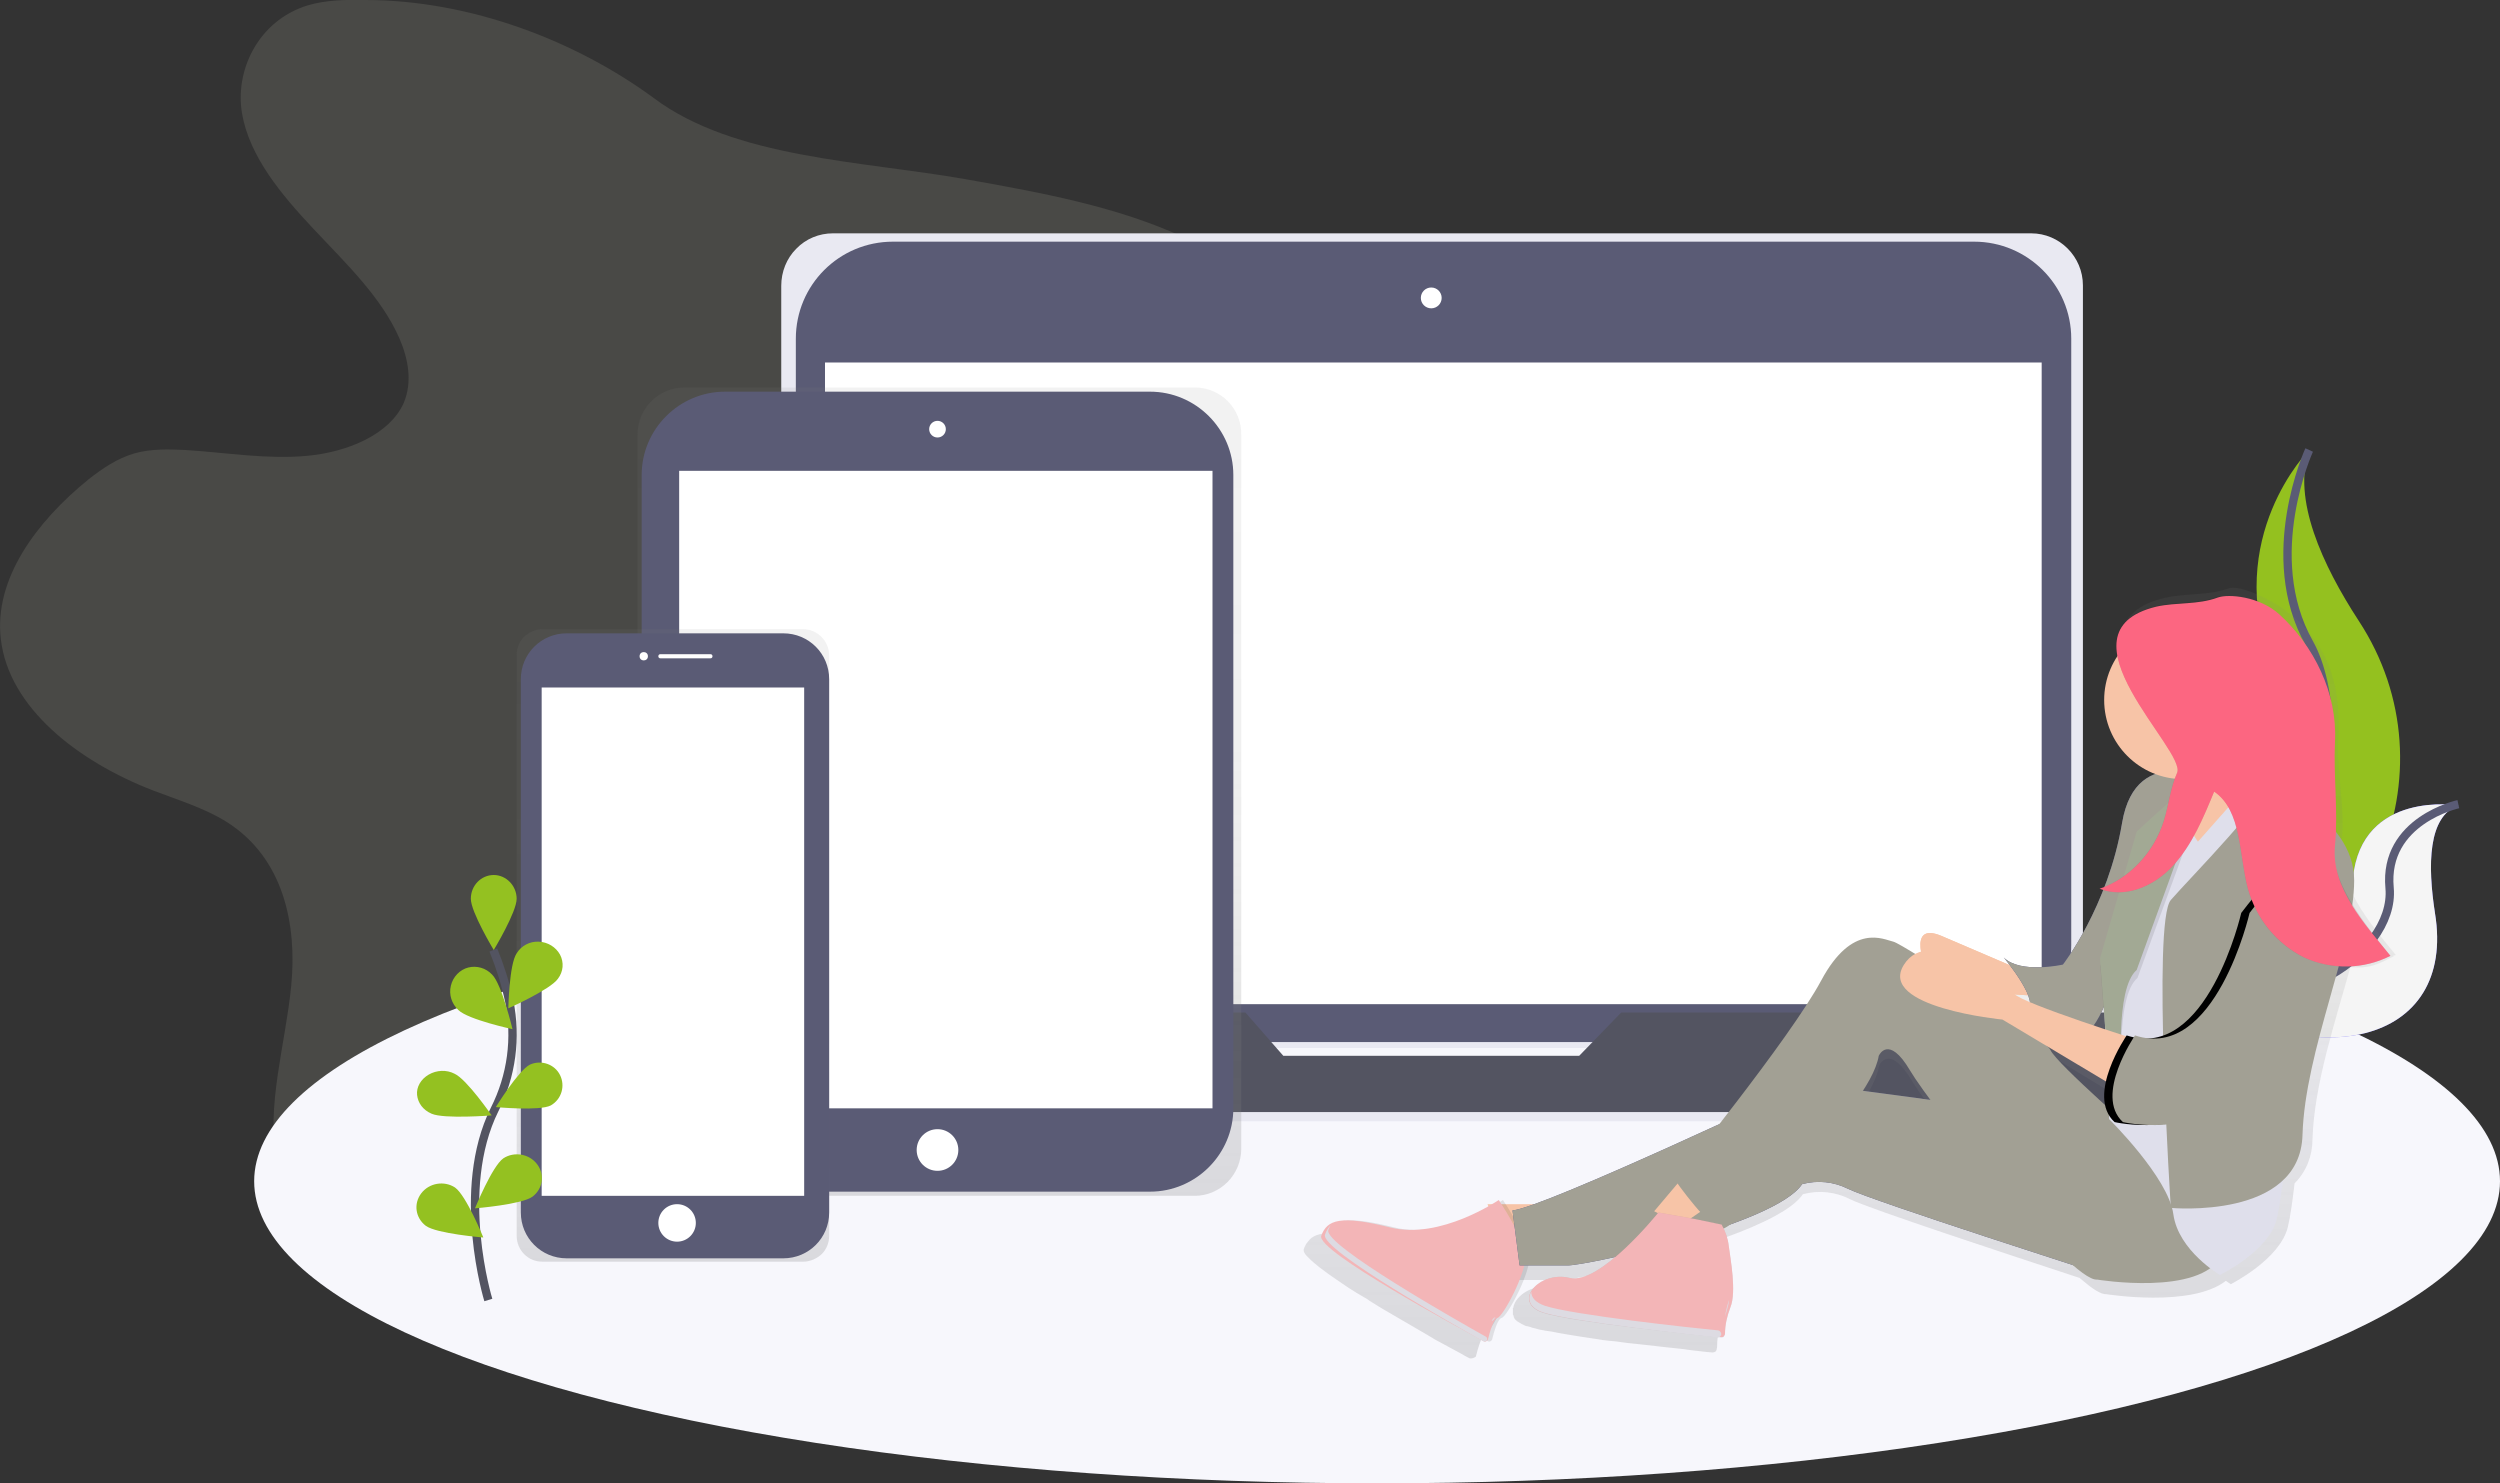
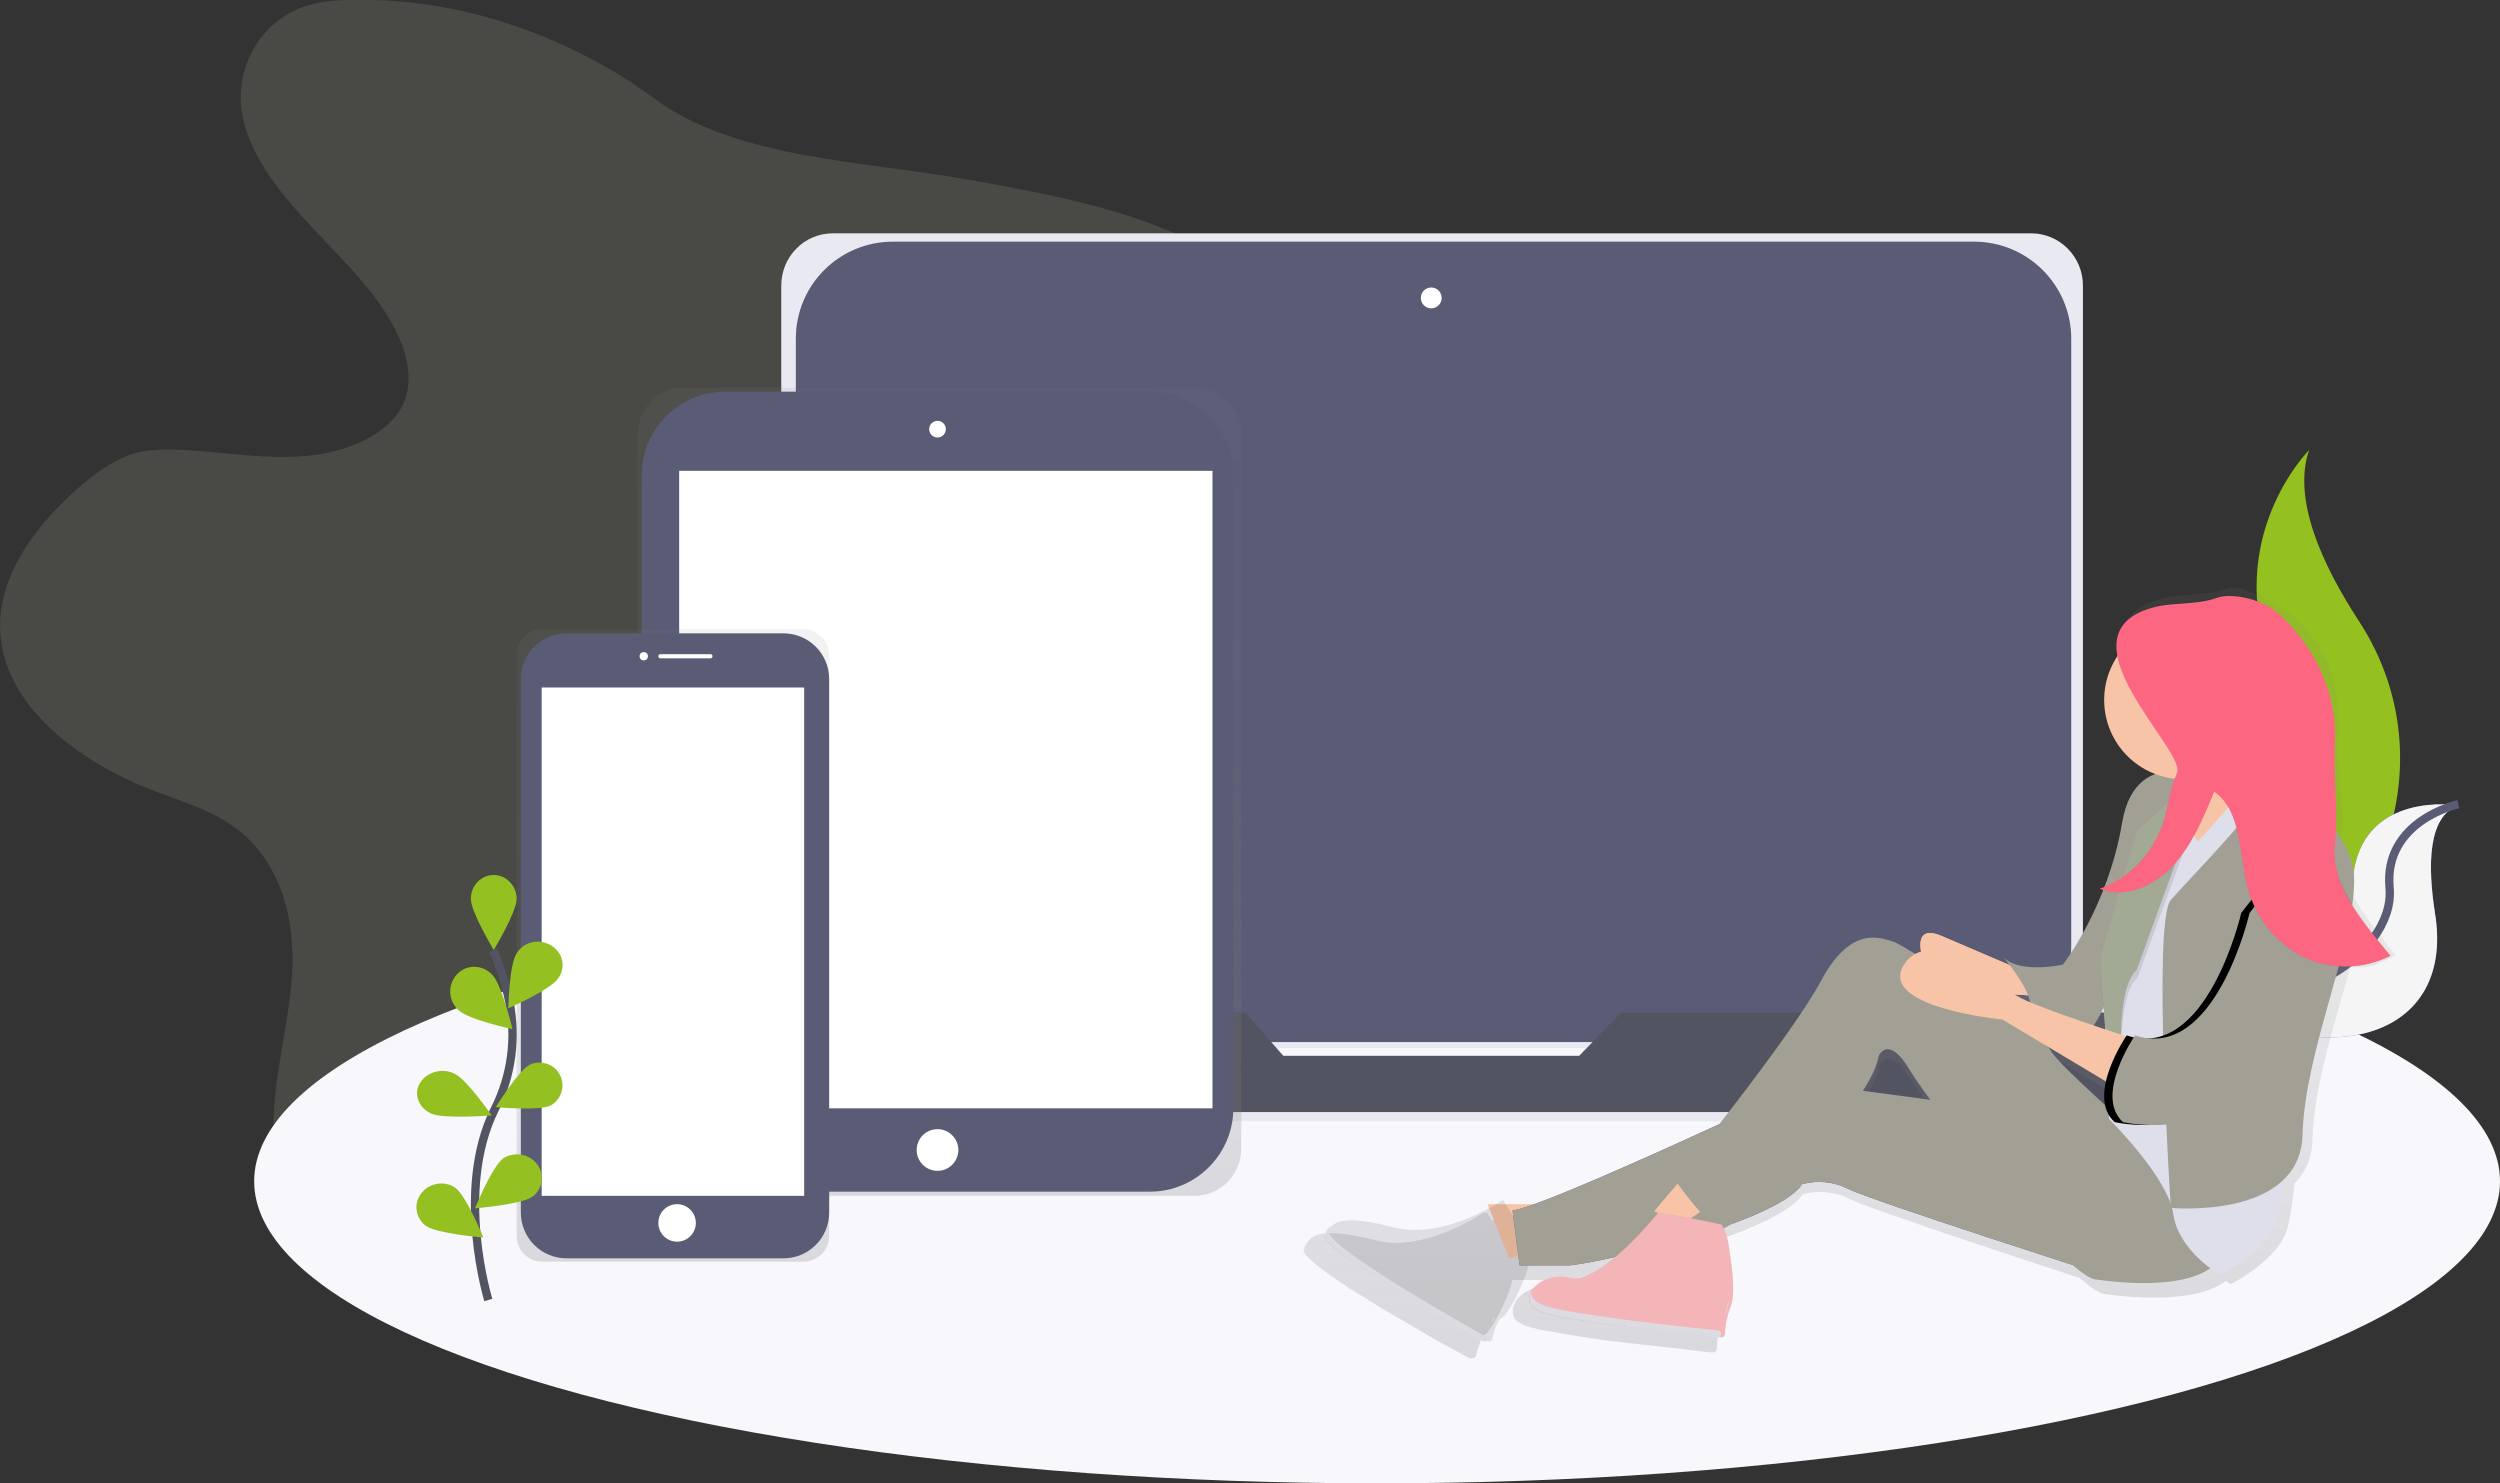
<svg xmlns="http://www.w3.org/2000/svg" version="1.1" id="Ebene_1" x="0px" y="0px" viewBox="0 0 600 356" style="enable-background:new 0 0 600 356;" xml:space="preserve">
  <rect x="0" y="0" width="600" height="356" fill="#333333" stroke="none" />
  <style type="text/css">
	.st0{opacity:0.2;fill:#A2A094;enable-background:new    ;}
	.st1{fill:#F7F7FC;}
	.st2{fill:#94C11F;}
	.st3{fill:none;stroke:#5A5B75;stroke-width:2;}
	.st4{fill:#766DF4;}
	.st5{fill:#F5F5F5;}
	.st6{fill:#E9E9F2;}
	.st7{fill:#5A5B75;}
	.st8{fill:#FFFFFF;}
	.st9{fill:#535461;}
	.st10{fill:url(#SVGID_1_);}
	.st11{fill:url(#SVGID_2_);}
	.st12{fill:none;stroke:#535461;stroke-width:2;}
	.st13{fill:#94C121;}
	.st14{fill:url(#SVGID_3_);}
	.st15{fill:#F7C4A7;}
	.st16{fill:#575988;}
	.st17{fill:#A2A094;}
	.st18{opacity:0.1;enable-background:new    ;}
	.st19{fill:#F3B5B7;}
	.st20{fill:#DFDFEB;}
	.st21{fill:#A2A994;}
	.st22{fill:#DDDBE2;}
	.st23{fill:#FC6681;}
</style>
  <g>
    <g>
      <path class="st0" d="M87.6,0c-4.7-0.1-9.4,0-13.8,1.3c-11.9,3.7-17.5,15.7-15.7,26s9.4,19.4,17.2,27.7s16.3,16.4,20.6,26.3    c2.1,4.9,3.1,10.4,1,15.4c-3.4,7.6-13.5,11.8-23.2,12.7s-19.5-0.8-29.2-1.4c-4.1-0.2-8.3-0.3-12.2,0.8c-4.2,1.2-7.8,3.7-11,6.2    C8.7,125.2-1.5,139,0.2,153.4c1.9,16.4,18.4,29.3,36.5,36.3c6,2.3,12.3,4.2,17.6,7.5c13.9,8.7,17,24.9,15.6,39.3    s-6.1,28.7-3.5,42.9c3.1,16.5,16.7,31.5,35.1,38.5c16.4,6.2,36.9,5.8,51.5-3c7.1-4.3,12.5-10.2,17.1-16.4c6.9-9.1,12.7-19,17-29.6    c2-4.9,3.9-10.2,8.7-13.6c2.9-2.1,6.6-3.3,10.4-4.2c11.2-2.8,23-3.5,34.2-6s22.6-7.1,28.8-15.2c8.7-11.6,4.6-26.5,4.7-40.1    c0.1-31.1,22.6-59,31-89.4c2.7-9.9,3.7-20.9-2.3-29.7c-4.1-6-11.1-10.3-18.4-13.7C268,49.5,249.7,46.2,231.7,43    c-25-4.4-55.4-5-74.7-19.4C138.4,9.9,113,0,87.6,0z" />
      <ellipse class="st1" cx="330.5" cy="283.5" rx="269.5" ry="72.5" />
      <path class="st2" d="M554.2,108c0,0-20.8,20.8-9,51.7S525,242,525,242l1-0.2c42.7-7.6,63.9-56.5,40.1-92.8    C557.3,135.5,550.1,119.7,554.2,108L554.2,108z" />
    </g>
-     <path class="st3" d="M554.2,108c0,0-11.7,25.5,0,46.3s2,79.3-29.2,87.7" />
    <g>
      <g>
        <path id="D" class="st4" d="M590,193.3c0,0-23.2-3.8-25.3,17.5S520,235,520,235l0.8,0.5c35.1,23.6,68.7,15,63.6-16.3     C582.6,207.6,582.7,195.9,590,193.3L590,193.3z" />
      </g>
      <g>
        <path id="D_1_" class="st5" d="M590,193.3c0,0-23.2-3.8-25.3,17.5S520,235,520,235l0.8,0.5c35.1,23.6,68.7,15,63.6-16.3     C582.6,207.6,582.7,195.9,590,193.3L590,193.3z" />
      </g>
    </g>
    <path class="st3" d="M590,193c0,0-18,3.9-16.5,20.1s-26.8,35.7-53.5,20.2" />
    <g>
      <path class="st6" d="M535.7,244.5h-37.1c0.9-1.7,1.3-3.6,1.3-5.6V68.5c0-6.9-5.6-12.5-12.4-12.5H199.9c-3.3,0-6.5,1.3-8.8,3.7    c-2.3,2.3-3.6,5.5-3.6,8.9v170.4c0,1.9,0.4,3.8,1.3,5.6h-38.5c-1.8,0-3.3,1.5-3.3,3.3v2.7c0,10.2,8.2,18.5,18.4,18.5h355.2    c10.2,0,18.4-8.3,18.4-18.5v-2.7C539,246,537.5,244.5,535.7,244.5L535.7,244.5L535.7,244.5z M306.8,255.1l-3.2-3.6h79l-3.5,3.6    L306.8,255.1z" />
      <path class="st7" d="M214.3,58h259.5c12.8,0,23.3,10.4,23.3,23.3v145.5c0,12.8-10.4,23.3-23.3,23.3H214.3    c-12.8,0-23.3-10.4-23.3-23.3V81.3C191,68.4,201.4,58,214.3,58z" />
      <g>
-         <path class="st8" d="M198,87h292v154H198V87z" />
+         <path class="st8" d="M198,87v154H198V87z" />
        <circle class="st8" cx="343.5" cy="71.5" r="2.5" />
      </g>
      <path class="st9" d="M389.1,243L379,253.4H308l-9.1-10.4H154.2c-1.8,0-3.2,1.5-3.2,3.2v2.6c0,10,8.1,18.1,18.1,18.1h348.9    c10,0,18.1-8.1,18.1-18.1v-2.6c0-1.8-1.4-3.2-3.2-3.2H389.1z" />
      <linearGradient id="SVGID_1_" gradientUnits="userSpaceOnUse" x1="-653.955" y1="716.139" x2="-653.955" y2="717.139" gradientTransform="matrix(145 0 0 -194 95049.031 139218)">
        <stop offset="0" style="stop-color:#808080;stop-opacity:0.25" />
        <stop offset="0.54" style="stop-color:#808080;stop-opacity:0.12" />
        <stop offset="1" style="stop-color:#808080;stop-opacity:0.1" />
      </linearGradient>
      <path class="st10" d="M286.8,93H164.2c-6.2,0-11.2,5.1-11.2,11.3v171.4c0,6.3,5,11.3,11.2,11.3h122.5c6.2,0,11.2-5.1,11.2-11.3    V104.3C298,98.1,293,93,286.8,93z" />
      <path class="st7" d="M174,94h102c11,0,20,9,20,20v152c0,11-9,20-20,20H174c-11,0-20-9-20-20V114C154,103,163,94,174,94z" />
      <g>
        <path class="st8" d="M163,113h128v153H163V113z" />
        <circle class="st8" cx="225" cy="103" r="2" />
        <circle class="st8" cx="225" cy="276" r="5" />
      </g>
      <linearGradient id="SVGID_2_" gradientUnits="userSpaceOnUse" x1="-649.714" y1="715.625" x2="-649.714" y2="716.625" gradientTransform="matrix(75.002 0 0 -152 48891.32 109078.023)">
        <stop offset="0" style="stop-color:#808080;stop-opacity:0.25" />
        <stop offset="0.54" style="stop-color:#808080;stop-opacity:0.12" />
        <stop offset="1" style="stop-color:#808080;stop-opacity:0.1" />
      </linearGradient>
      <path class="st11" d="M192.8,151h-62.6c-1.6,0-3.2,0.7-4.4,1.8c-1.2,1.2-1.8,2.8-1.8,4.4v139.4c0,1.7,0.7,3.3,1.8,4.4    c1.2,1.2,2.7,1.8,4.4,1.8h62.6c1.6,0,3.2-0.7,4.4-1.8c1.2-1.2,1.8-2.8,1.8-4.4V157.3c0-1.7-0.7-3.3-1.8-4.4    C196,151.7,194.4,151,192.8,151L192.8,151z" />
      <path class="st7" d="M136,152h52c6.1,0,11,4.9,11,11v128c0,6.1-4.9,11-11,11h-52c-6.1,0-11-4.9-11-11V163    C125,156.9,129.9,152,136,152z" />
      <g>
        <path class="st8" d="M130,165h63v122h-63V165z" />
        <circle class="st8" cx="154.5" cy="157.5" r="1" />
        <path class="st8" d="M158.5,157h12c0.3,0,0.5,0.2,0.5,0.5l0,0c0,0.3-0.2,0.5-0.5,0.5h-12c-0.3,0-0.5-0.2-0.5-0.5l0,0     C158,157.2,158.2,157,158.5,157z" />
        <circle class="st8" cx="162.5" cy="293.5" r="4.5" />
      </g>
    </g>
    <path class="st12" d="M117.2,312c0,0-8.1-26.3,1.5-45.7c4.1-8.1,5.3-17.2,3.5-26.1c-0.9-4.2-2.2-8.3-3.8-12.2" />
    <path class="st13" d="M124,215.7c0,3.2-5.5,12.3-5.5,12.3s-5.5-9.1-5.5-12.3c0-3.2,2.5-5.7,5.5-5.7S124,212.6,124,215.7z    M133.9,234.9c-1.8,2.6-11.9,7.1-11.9,7.1s0.2-10.6,2-13.2c1.1-1.8,3.1-2.9,5.3-2.8c2.2,0.1,4.1,1.3,5.1,3.1   C135.4,231,135.2,233.2,133.9,234.9L133.9,234.9z M132.2,265.3c-2.7,1.4-13.2,0.4-13.2,0.4s5.4-8.8,8.2-10.2   c2.7-1.2,5.9-0.1,7.2,2.5S134.8,263.8,132.2,265.3L132.2,265.3L132.2,265.3z M127.8,287.2c-2.6,1.9-13.8,2.8-13.8,2.8   s4.1-10.1,6.8-12c2.6-1.7,6.2-1.1,8.1,1.4S130.3,285.3,127.8,287.2L127.8,287.2L127.8,287.2z M110,242.4c2.3,2.3,13,4.6,13,4.6   s-2.6-10.9-4.9-13.1c-1.5-1.6-3.7-2.2-5.7-1.7s-3.7,2.2-4.2,4.4C107.7,238.7,108.4,240.9,110,242.4L110,242.4L110,242.4z    M103.6,267.3c3,1.3,14.4,0.4,14.4,0.4s-6-8.7-8.9-10c-1.9-1-4.3-0.9-6.2,0.2s-3,3-2.8,4.9S101.5,266.4,103.6,267.3L103.6,267.3   L103.6,267.3z M102.2,294.2c2.6,1.9,13.8,2.8,13.8,2.8s-4.1-10.1-6.8-12c-2.6-1.7-6.2-1.1-8.1,1.4S99.7,292.3,102.2,294.2   L102.2,294.2L102.2,294.2z" />
    <linearGradient id="SVGID_3_" gradientUnits="userSpaceOnUse" x1="-655.985" y1="716.049" x2="-655.985" y2="717.049" gradientTransform="matrix(262.053 0 0 -185.017 172347.156 132807.172)">
      <stop offset="0" style="stop-color:#808080;stop-opacity:0.25" />
      <stop offset="0.54" style="stop-color:#808080;stop-opacity:0.12" />
      <stop offset="1" style="stop-color:#808080;stop-opacity:0.1" />
    </linearGradient>
    <path class="st14" d="M575,229.2c-6.4-7.8-14.1-16.8-13-27.2c0.9-8.4-1.2-16.2-0.8-24.6c0.6-12-1.8-21.4-10.4-29.1   c-5-4.5-13.4-8-15.9-7.1c-4.9,1.8-10.3,1.1-15.4,2.3c-3.9,0.9-6.4,2.3-8,4.1c-3.2,2.9-3.2,7-1.8,11.3c-2.6,4.8-3,10.4-1.2,15.5   s5.6,9.2,10.6,11.3c-3.6,1.5-6.6,5-7.8,12c-0.8,4.8-2.1,9.6-3.8,14.1c-0.8,0.4-1.5,0.7-2.3,0.9c0.2,0.1,0.4,0.1,0.5,0.2   c-0.4,0.1-0.7,0.3-1.2,0.4c0.7,0.3,1.4,0.5,2.1,0.6c-4.6,11.8-10.4,19-10.4,19s-10.7,2.4-14.9-1.8c0,0,0.7,0.8,1.6,2l-16.5-6.8   c-4.2-1.7-5.2,0-5.2,2.3c-1,0.1-2,0.5-2.9,1c-1.2-0.8-2.5-1.5-3.9-2.1c-2.4-0.6-10.1-4.8-17.9,9.6c-4.5,8.4-16.1,23.6-25,34.9   c-17.3,8-39.9,18.2-48.2,20.8H358c-0.7-1.2-1.2-1.9-1.2-1.9l-0.4,0.3l-0.2-0.3c0,0-10.5,7.4-21.3,7.4c-1.5,0-3-0.2-4.5-0.6   c-4.9-1.2-8.4-1.8-10.9-1.7c-2.9-0.1-4.6,0.6-5.6,2c-0.1,0.2-0.3,0.4-0.4,0.5c-0.1,0.2-0.2,0.4-0.3,0.6c-0.1,0.2-0.2,0.4-0.3,0.7   c-0.1,0.4,0.1,0.8,0.3,1.1c0.1,0.2,0.3,0.4,0.5,0.6l0.3,0.3c1.3,1.4,3.8,3.3,6.9,5.4l2.8,1.9l1.9,1.2l1.7,1l0.7,0.4l0.7,0.5   l1.3,0.8l0.8,0.5l1.5,0.9l1.2,0.7l9.1,5.3l2,1.2l0.2,0.1l1.3,0.7l2.2,1.2l1.5,0.8l1.6,0.9l1.3,0.7c0.5,0.1,1.1-0.1,1.5-0.4   c0.4-1.6,1.3-5.1,2.3-5.4s5.3-7.9,6.5-13h11.7c2.3-0.2,4.6-0.6,6.8-1.1c-3,2.2-6,3.5-8.3,2.9c-4.9-1.2-9.5,1.8-10,4.8   c0,0.1,0,0.1-0.1,0.2s0,0.1,0,0.2s0,0.1,0,0.2s0,0.1,0,0.2v0.8c0,0.1,0,0.2,0.1,0.2s0,0.1,0,0.1c0,0.1,0.1,0.2,0.1,0.3l0,0.1   c0.1,0.1,0.1,0.2,0.2,0.4l0.1,0.1c0.1,0.1,0.1,0.2,0.2,0.2l0.1,0.1c0.1,0.1,0.1,0.1,0.2,0.2l0.2,0.1l0.3,0.2l0.2,0.1l0.3,0.2   l0.2,0.1l0.4,0.2l0.2,0.1c0.2,0.1,0.4,0.2,0.7,0.2c0.4,0.1,0.8,0.2,1.3,0.4l0.5,0.1l0.7,0.2l0.4,0.1l1.6,0.3l0.8,0.1l0.6,0.1   l1.5,0.3l2.9,0.5l2.5,0.4l3.3,0.5l0.7,0.1l1.2,0.2l1.7,0.2l1.2,0.1l3,0.4l0.9,0.1l1.9,0.2l7.1,0.8l3.8,0.4l0.6,0.1l1.5,0.2l0.9,0.1   l2.6,0.3h0.2l1,0.1c0.2,0,0.5-0.1,0.7-0.2c0.2-0.2,0.3-0.4,0.3-0.6v-0.1c0.1-0.1,0.1-0.3,0.1-0.5c0-1.4,0.2-2.9,0.5-4.3   c0.1-0.2,0.1-0.5,0.2-0.7l0.1-0.3l0.3-0.9c0.1-0.2,0.2-0.4,0.2-0.7c0-0.1,0-0.1,0.1-0.2s0.1-0.2,0.1-0.4c1.2-4.1-0.2-11.8-0.7-14.9   c-0.1-1-0.4-1.9-0.7-2.9c0.1,0,0.2,0,0.2,0c0.6-0.2,1.2-0.5,1.7-0.9c8.8-3.2,16.2-6.8,18.6-10.4c3.8-1,7.8-0.6,11.3,1.2   c4.6,2.3,39,13.6,55.1,18.9c2.9,2.5,5.1,4,6.4,3.9c0,0,20.4,3.3,28.7-3.2c0.7,0.5,1.2,0.8,1.2,0.8s11.9-6,13.7-13.8   c0.6-2.5,1.1-6.2,1.6-10.4c2.8-2.8,4.3-6.6,4.3-10.6c0.4-13.1,5.4-28,9.1-41.3c4.5,0.4,6.3-0.5,10.4-2.6l-0.2-0.2   C574.6,229.4,574.8,229.3,575,229.2L575,229.2z M506.5,248.8l-2.3-0.8c0.8-1,1.4-2.2,2-3.3L506.5,248.8L506.5,248.8z M493.7,254.3   l13.8,8.4l0.1,1.7c-0.2,1.3-0.1,2.6,0.1,3.9C501.7,262.8,494.5,256.1,493.7,254.3L493.7,254.3L493.7,254.3z M488.1,242   c-1.5-0.6-2.8-1.2-3.6-1.7l3.2,0.2C487.8,241.1,488,241.5,488.1,242L488.1,242L488.1,242z M451,255.7c0,0,2.4-5.4,7.8,3.6   c0.8,1.4,2.4,3.6,4.4,6.4l-15.6-2.1C449.4,260.7,450.6,258,451,255.7L451,255.7L451,255.7z" />
    <g>
      <path id="E" class="st15" d="M485.5,233l-19.6-8.4c-8.6-3.6-3.5,8.4-3.5,8.4s14.4,4.2,14.4,4.8S489,239,489,239L485.5,233z" />
    </g>
    <g>
      <path id="E_1_" class="st15" d="M485.5,233l-19.6-8.4c-8.6-3.6-3.5,8.4-3.5,8.4s14.4,4.2,14.4,4.8S489,239,489,239L485.5,233z" />
    </g>
    <g>
-       <path id="F" class="st16" d="M532,187.7c0,0-19.3-10.4-22.7,9.8s-14.2,34-14.2,34s-10.2,2.3-14.2-1.7c0,0,9.6,11.5,5.1,12.7    c0,0,10.2,7.5,14.7,5.2s7.9-17.9,9.6-21.9C512.2,221.7,518.4,186.5,532,187.7L532,187.7z" />
-     </g>
+       </g>
    <g>
      <path id="F_1_" class="st17" d="M532,187.7c0,0-19.3-10.4-22.7,9.8s-14.2,34-14.2,34s-10.2,2.3-14.2-1.7c0,0,9.6,11.5,5.1,12.7    c0,0,10.2,7.5,14.7,5.2s7.9-17.9,9.6-21.9C512.2,221.7,518.4,186.5,532,187.7L532,187.7z" />
    </g>
    <g>
      <path class="st15" d="M521,180.2c0,0,12.2,14,12.8,25.6s14-12.2,15.1-12.8s-11.6-20.4-12.8-26.8S521,180.2,521,180.2z" />
      <path class="st15" d="M529.4,187l-7.4,6.8l3.5,14.2l9.5-9l-1.1-9L529.4,187z M370.4,289H357l5.2,13l12.8-3.5L370.4,289z" />
    </g>
    <path class="st18" d="M360.7,288c0,0-14,9.6-26,6.6s-15.2-1.9-16.6,2c-1.3,3.6,33.5,22.3,39,25.3c0.2,0.1,0.4,0.1,0.6,0   c0.2-0.1,0.3-0.2,0.4-0.4c0.4-1.6,1.3-5,2.3-5.2c1.3-0.3,7.1-11,6.7-15.2S360.7,288,360.7,288z" />
-     <path class="st19" d="M359.7,288c0,0-14,9.6-26,6.6s-15.2-1.9-16.6,2c-1.3,3.6,33.5,22.3,39,25.3c0.2,0.1,0.4,0.1,0.6,0   c0.2-0.1,0.3-0.2,0.4-0.4c0.4-1.6,1.3-5,2.3-5.2c1.3-0.3,7.1-11,6.7-15.2S359.7,288,359.7,288z" />
    <g>
      <path id="G" class="st16" d="M472.5,265.2l-38.8-5.2c0,0-63.2,29.9-70.7,30.5l1.7,13.2h11.6c4.6,0,49.8-9.8,56.2-19.5    c3.7-1,7.6-0.6,11,1.1c5.8,2.9,61.4,20.7,61.4,20.7L472.5,265.2z" />
    </g>
    <g>
      <path id="G_1_" class="st17" d="M472.5,265.2l-38.8-5.2c0,0-63.2,29.9-70.7,30.5l1.7,13.2h11.6c4.6,0,49.8-9.8,56.2-19.5    c3.7-1,7.6-0.6,11,1.1c5.8,2.9,61.4,20.7,61.4,20.7L472.5,265.2z" />
    </g>
    <path class="st15" d="M403.5,283l-6.5,7.7l6.5,3.3l9.5-6.6L403.5,283z" />
    <path class="st17" d="M514.3,273.3c0,0-20.7-18-22.2-21.3s-35.4-25.5-37.7-26s-9.8-4.7-17.3,9.3S402,283.2,402,283.2   s8.6,12.3,11.5,11.7s35.1-28,37.4-41.5c0,0,2.3-5.3,7.5,3.5s38.6,50.8,44.9,50.2c0,0,24.8,4.1,29.9-5.8S514.3,273.3,514.3,273.3   L514.3,273.3z" />
    <path class="st20" d="M526.6,188.9c0,0-7.4,3.2-8,16.6S505,241.7,505,241.7l1.2,26.9c0,0,14.2,14,15.4,22.8s11.2,14.6,11.2,14.6   s11.8-5.8,13.6-13.4s3-26.3,5.9-33.3s1.2-50.8,1.2-50.8l-8.9-15.2l-4.7-5.3l-12.4,14C527.5,202,520.7,193,526.6,188.9L526.6,188.9z   " />
    <path class="st18" d="M509.4,260c0,0-1.8-20.7,3.6-25.3l10.7-29.3c0,0,3.9-14.1,3.3-15.2s-14,11.2-14,11.2l-8.9,30.5l2.4,32.2   L509.4,260L509.4,260z" />
    <path class="st21" d="M509.3,258c0,0-1.8-20.6,3.5-25.2l10.6-29.2c0,0,4.1-14.3,3.5-15.5s-14.1,11.5-14.1,11.5l-8.8,30.4l2.4,32.1   L509.3,258L509.3,258z" />
    <path class="st15" d="M514,249.9c0,0-28.8-9.1-30.6-11.4s-20.2-17.1-26.5-6.9s23.7,13.1,23.7,13.1l30.6,18.3L514,249.9z" />
    <path class="st18" d="M406.5,292.5L398,291c0,0-14,17.5-21.3,15.7s-14,5.9-6.3,8.4c6.9,2.2,36.9,5.3,42.7,5.9c0.2,0,0.5,0,0.6-0.2   s0.3-0.4,0.3-0.6c0-2.2,0.5-4.3,1.3-6.4c1.5-3.7,0-11.6-0.4-14.7c-0.2-1.8-0.8-3.5-1.7-5.1L406.5,292.5L406.5,292.5z" />
    <path class="st19" d="M406.5,292.5L398,291c0,0-14,17.5-21.3,15.7s-14,5.9-6.3,8.3c7,2.2,37,5.3,42.7,5.9c0.2,0,0.5,0,0.6-0.2   s0.3-0.4,0.3-0.6c0-2.2,0.5-4.3,1.3-6.4c1.5-3.7,0-11.6-0.4-14.7c-0.2-1.8-0.8-3.5-1.7-5.1L406.5,292.5L406.5,292.5z" />
    <circle class="st18" cx="525" cy="168" r="19" />
    <circle class="st15" cx="524" cy="168" r="19" />
    <path class="st17" d="M543.6,188c0,0,21.4,7.6,21.4,23.3s-11.8,40.7-12.4,61.1S521,289.9,521,289.9s-4.5-68.7,0-73.9   S545.8,190.3,543.6,188L543.6,188z" />
    <g>
      <path id="H" d="M537.9,219.1c0,0-8.2,35.8-27.5,29.4c0,0-9.9,14.4-2.9,20.8c0,0,16.9,4,28-6.9s19.3-15,21-28.3s2.9-31.7-2.9-30    S537.9,219.1,537.9,219.1L537.9,219.1z" />
    </g>
    <g>
      <path id="H_1_" class="st17" d="M539.9,219.1c0,0-8.2,35.8-27.5,29.4c0,0-9.9,14.4-2.9,20.8c0,0,16.9,4,28-6.9s19.3-15,21-28.3    s2.9-31.7-2.9-30S539.9,219.1,539.9,219.1L539.9,219.1z" />
    </g>
    <path class="st22" d="M415,312c0,0.1,0,0.1-0.1,0.2c-0.4,1.2-0.7,2.5-0.9,3.8l0.5-1.7C414.7,313.6,414.9,312.8,415,312z    M370.8,313.4c-2.3-0.8-3.3-2-3.3-3.4c-1,1.9-0.4,3.9,2.9,5c6.8,2.2,36.2,5.4,41.8,6c0.2,0,0.5-0.1,0.6-0.2   c0.2-0.2,0.3-0.4,0.3-0.6l0,0c0-0.4-0.3-0.8-0.7-0.9C406.1,318.7,377.5,315.6,370.8,313.4L370.8,313.4z M318.8,295.2   c0.2-0.4,0.3-0.8,0.6-1.2c-0.6,0.6-1.1,1.4-1.4,2.3c-1.3,3.6,32.6,22.6,38,25.6c0.2,0.1,0.4,0.1,0.6,0c0.2-0.1,0.3-0.2,0.3-0.4l0,0   c0.1-0.3-0.1-0.6-0.3-0.7C350.7,317.5,317.6,298.8,318.8,295.2L318.8,295.2z M358.7,316.2c-0.2,0.1-0.5,0.4-0.7,0.8l0.1,0   c0.2,0,0.5-0.4,0.9-1C358.9,316.1,358.8,316.2,358.7,316.2L358.7,316.2z" />
    <path class="st18" d="M522.5,185.4c-1.6,3.6-2,7.8-3.2,11.6c-2.4,7.6-8.3,13.9-15.4,16.3c6,2.4,13-0.5,17.6-5.5s7.3-11.5,9.9-17.9   c6.7,4.6,5.9,15.2,8.1,23.4c2,7.2,6.9,13.3,13.5,16.5c6.6,3,14.3,2.9,20.7-0.4c-6.1-7.6-14.9-18.1-13.9-28.3   c0.8-8.2-5-14.5-4.6-22.8c0.6-11.7-3.8-17.7-12.1-25.2c-4.8-4.4,2.8-10.6-3.5-8.8c-2.4,0.7-5-2-7.4-1.1c-4.8,1.8-9.9,1.1-14.8,2.3   C492.4,151.5,524.9,180.1,522.5,185.4L522.5,185.4z" />
    <path class="st23" d="M522.5,185.5c-1.6,3.6-2,7.7-3.2,11.6c-2.4,7.6-8.3,13.8-15.4,16.2c6,2.4,13-0.5,17.6-5.5s7.3-11.5,9.9-17.8   c6.7,4.6,5.9,15.1,8.1,23.3c2,7.2,6.9,13.2,13.5,16.5c6.6,3,14.2,2.9,20.7-0.4c-6.1-7.6-14.3-16.3-13.3-26.5   c0.8-8.2-0.4-16.7,0-24.9c0.6-11.7-5.1-23-13.3-30.5c-4.8-4.4-12.3-5-14.8-4.1c-4.8,1.8-9.9,1.1-14.8,2.2   C492.4,151.7,524.9,180.2,522.5,185.5L522.5,185.5z" />
  </g>
</svg>